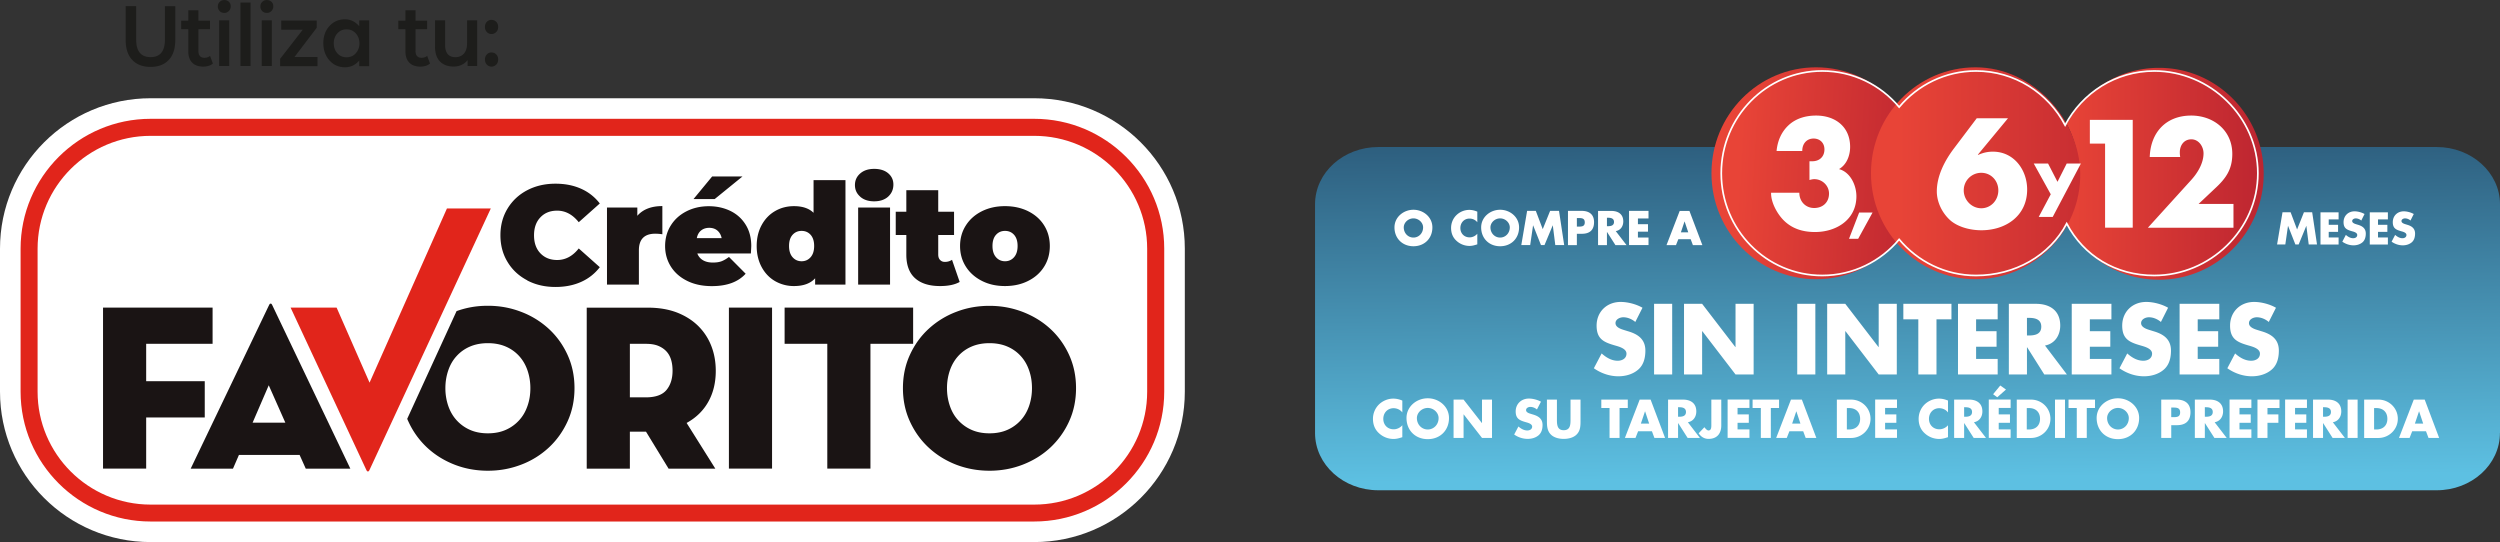
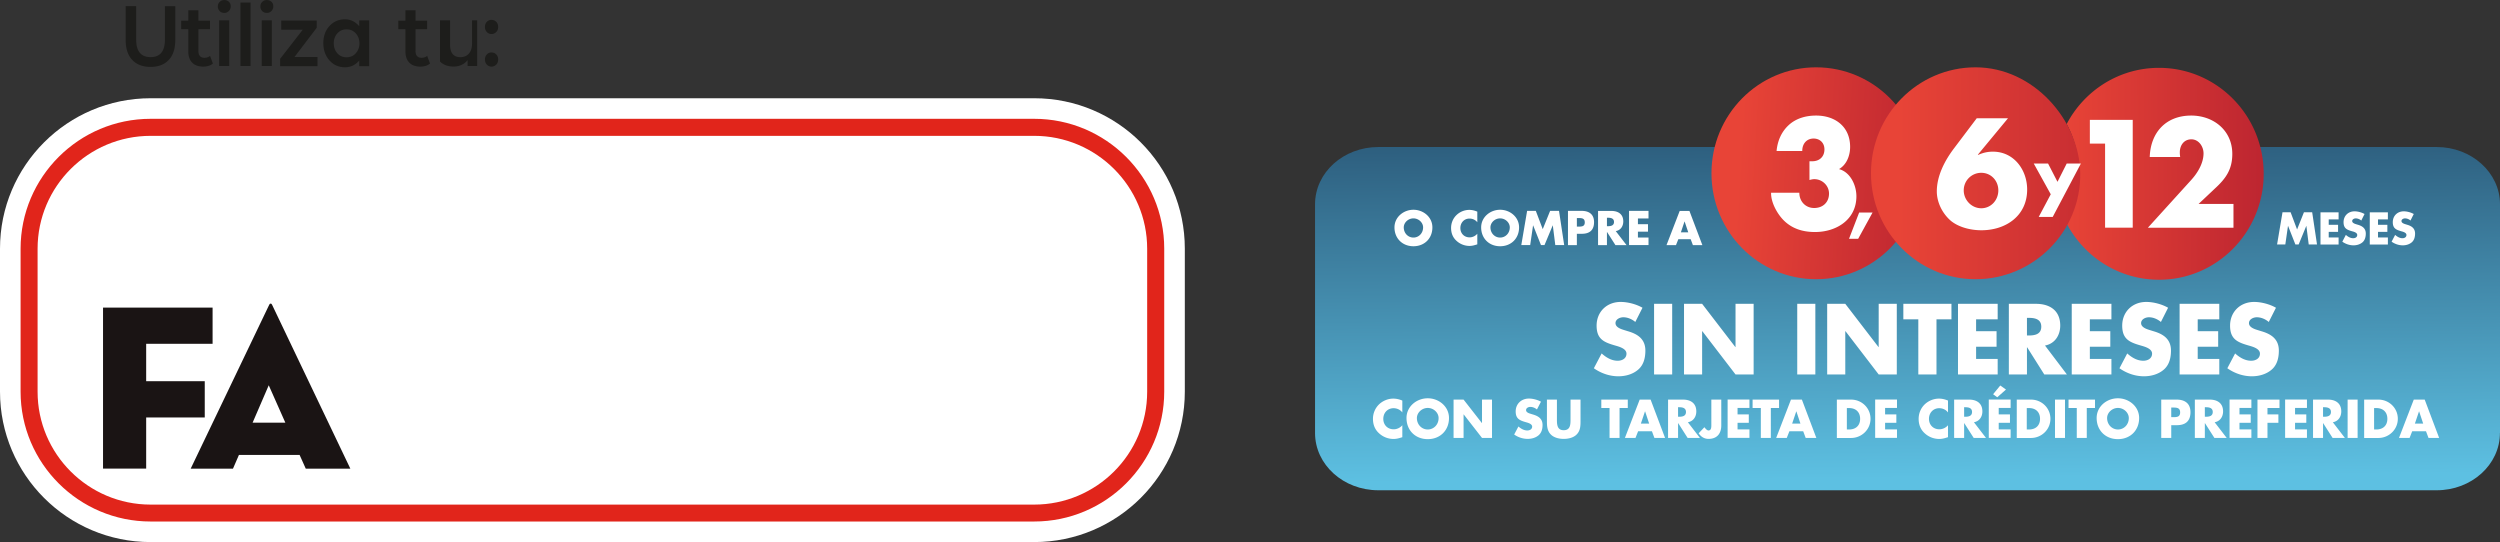
<svg xmlns="http://www.w3.org/2000/svg" width="558" height="121" viewBox="0 0 558 121" fill="none">
  <rect x="0" y="0" width="558" height="121" fill="#333333" stroke="none" />
  <path d="M33.618 21.928h197.216c18.56 0 33.618 15.037 33.618 33.57v31.923c0 18.534-15.072 33.57-33.618 33.57H33.618C15.058 120.991 0 105.955 0 87.421V55.498c0-18.533 15.058-33.57 33.618-33.57z" fill="#fff" />
  <path d="M230.848 116.401H33.618c-15.992 0-29.022-12.997-29.022-28.98V55.498c0-15.97 13.015-28.98 29.022-28.98h197.216c15.992 0 29.022 12.996 29.022 28.98V87.42c0 15.969-13.016 28.98-29.022 28.98h.014zm-197.23-86.08C19.713 30.32 8.39 41.611 8.39 55.511v31.923c0 13.886 11.308 25.192 25.228 25.192h197.216c13.905 0 25.214-11.292 25.214-25.192V55.512c0-13.885-11.309-25.192-25.214-25.192H33.618z" fill="#E1251B" />
  <path d="M22.996 68.655H47.45v8.087H32.626v8.349H45.7v8.086H32.626v11.408h-9.63v-35.93zM51.988 104.6h-9.425l17.524-36.572c.073-.174.175-.262.32-.262.147 0 .249.088.322.262L78.194 104.6h-9.95l-1.373-3.06h-13.54l-1.328 3.06h-.015zm7.996-18.607-3.604 8.35h7.31l-3.706-8.35z" fill="#1A1414" />
-   <path d="M82.44 104.964c-.073.174-.175.262-.32.262-.147 0-.249-.088-.322-.262l-16.94-36.31H75.13l7.354 16.756L99.76 46.523h9.791l-27.11 58.441z" fill="#E1251B" />
-   <path d="M159.643 104.6h-10.418l-5.034-8.247h-3.604v8.247h-9.63V68.67h13.657c2.437 0 4.582.364 6.464 1.078 1.868.729 3.444 1.72 4.742 2.987a12.76 12.76 0 0 1 2.933 4.459c.671 1.704 1.007 3.57 1.007 5.58 0 2.608-.554 4.91-1.663 6.892-1.109 1.996-2.729 3.57-4.845 4.735l6.406 10.199h-.015zm-15.496-15.91c2.16 0 3.707-.554 4.611-1.647.905-1.093 1.357-2.535 1.357-4.298 0-.889-.102-1.69-.321-2.419-.219-.728-.554-1.355-1.036-1.88-.481-.524-1.094-.946-1.838-1.252-.744-.306-1.664-.452-2.773-.452h-3.56v11.947h3.56zM162.693 68.655h9.63v35.93h-9.63v-35.93zM184.653 76.742h-9.528v-8.087h28.686v8.087h-9.528v27.843h-9.63V76.742z" fill="#1A1414" />
-   <path d="M220.853 105.066c-2.611 0-5.077-.451-7.412-1.34-2.335-.903-4.377-2.171-6.143-3.803-1.765-1.632-3.166-3.584-4.202-5.843-1.036-2.258-1.561-4.735-1.561-7.445s.525-5.201 1.561-7.445c1.036-2.259 2.437-4.196 4.202-5.814a19.032 19.032 0 0 1 6.143-3.773c2.335-.904 4.801-1.34 7.412-1.34 2.612 0 5.034.45 7.384 1.34 2.349.903 4.406 2.156 6.172 3.773 1.765 1.618 3.166 3.555 4.202 5.814 1.036 2.258 1.561 4.735 1.561 7.445s-.525 5.202-1.561 7.445a18.366 18.366 0 0 1-4.202 5.843c-1.766 1.632-3.823 2.9-6.172 3.803-2.35.903-4.801 1.34-7.384 1.34zm0-8.348c1.518 0 2.86-.263 4.028-.787a8.792 8.792 0 0 0 2.962-2.142c.817-.903 1.43-1.967 1.853-3.19.423-1.24.642-2.55.642-3.964 0-1.413-.204-2.725-.642-3.963-.423-1.238-1.036-2.302-1.853-3.19a8.525 8.525 0 0 0-2.962-2.114c-1.168-.51-2.51-.772-4.028-.772-1.517 0-2.859.263-4.027.772a8.525 8.525 0 0 0-2.962 2.113c-.817.904-1.43 1.967-1.853 3.191a12.138 12.138 0 0 0-.642 3.963c0 1.413.219 2.725.642 3.963.423 1.239 1.036 2.302 1.853 3.191a8.792 8.792 0 0 0 2.962 2.142c1.168.524 2.51.787 4.027.787zM122.45 73.362a19.017 19.017 0 0 0-6.172-3.774c-2.349-.903-4.801-1.34-7.383-1.34-2.583 0-4.786.407-6.99 1.194L90.889 93.483c.088.204.16.408.263.597a18.357 18.357 0 0 0 4.202 5.843c1.766 1.632 3.808 2.899 6.143 3.803 2.334.903 4.8 1.34 7.412 1.34s5.034-.451 7.383-1.34a18.837 18.837 0 0 0 6.173-3.803c1.765-1.632 3.166-3.584 4.202-5.843 1.036-2.258 1.561-4.735 1.561-7.445s-.525-5.202-1.561-7.445c-1.036-2.259-2.437-4.197-4.202-5.814l-.015-.014zm-4.713 17.236c-.423 1.239-1.036 2.302-1.853 3.191a8.792 8.792 0 0 1-2.962 2.142c-1.167.524-2.51.787-4.027.787-1.518 0-2.86-.263-4.028-.787a8.802 8.802 0 0 1-2.962-2.142c-.817-.903-1.43-1.967-1.853-3.19a12.144 12.144 0 0 1-.642-3.964c0-1.413.22-2.725.642-3.963.423-1.239 1.036-2.302 1.853-3.19a8.535 8.535 0 0 1 2.962-2.114c1.168-.51 2.51-.772 4.028-.772 1.517 0 2.86.262 4.027.772a8.525 8.525 0 0 1 2.962 2.113c.817.903 1.43 1.967 1.853 3.19.423 1.24.642 2.55.642 3.964 0 1.413-.204 2.725-.642 3.963zM117.678 62.565c-1.868-.976-3.342-2.346-4.392-4.094-1.065-1.749-1.591-3.745-1.591-5.96 0-2.214.526-4.21 1.591-5.959 1.065-1.748 2.524-3.118 4.392-4.094 1.867-.976 3.969-1.457 6.303-1.457 2.145 0 4.057.379 5.735 1.137a10.69 10.69 0 0 1 4.158 3.278l-4.698 4.181c-1.372-1.719-2.977-2.578-4.815-2.578-1.562 0-2.802.495-3.75 1.5-.949.991-1.416 2.332-1.416 4.007 0 1.676.467 3.016 1.416 4.007.948.99 2.188 1.5 3.75 1.5 1.853 0 3.458-.859 4.815-2.578l4.698 4.181a10.693 10.693 0 0 1-4.158 3.279c-1.678.757-3.59 1.136-5.735 1.136-2.334 0-4.436-.48-6.303-1.457v-.029zM147.838 45.998v6.294a10.43 10.43 0 0 0-1.576-.13c-2.436 0-3.662 1.238-3.662 3.715v7.65h-7.121V46.318h6.771v1.85c1.255-1.442 3.122-2.17 5.574-2.17h.014zM167.624 56.577h-11.98a2.895 2.895 0 0 0 1.255 1.5c.584.35 1.328.525 2.203.525.759 0 1.386-.087 1.912-.277.51-.19 1.079-.51 1.692-.976l3.721 3.745c-1.678 1.85-4.188 2.768-7.529 2.768-2.087 0-3.91-.379-5.486-1.151-1.576-.772-2.802-1.836-3.663-3.191-.861-1.37-1.298-2.9-1.298-4.59s.423-3.263 1.269-4.604c.846-1.355 2.014-2.404 3.502-3.162 1.488-.757 3.152-1.136 4.99-1.136 1.737 0 3.342.35 4.772 1.035 1.444.699 2.582 1.704 3.428 3.06.847 1.34 1.27 2.942 1.27 4.807 0 .102-.029.656-.088 1.661l.03-.014zm-8.668-17.193h6.771l-6.202 5.041h-4.727l4.158-5.041zm-2.48 12.064c-.482.394-.803.962-.949 1.705h5.545c-.146-.714-.467-1.268-.948-1.69-.482-.408-1.095-.612-1.824-.612-.73 0-1.343.204-1.824.597zM188.708 40.17v23.356h-6.77v-1.413c-1.036 1.151-2.612 1.734-4.728 1.734a8.361 8.361 0 0 1-4.173-1.078c-1.27-.729-2.276-1.763-3.021-3.133-.744-1.37-1.123-2.943-1.123-4.72 0-1.778.379-3.352 1.123-4.707.745-1.355 1.751-2.39 3.021-3.118 1.269-.728 2.67-1.078 4.173-1.078 1.911 0 3.371.496 4.377 1.486v-7.3h7.121v-.029zm-7.777 17.237c.525-.597.788-1.428.788-2.506 0-1.078-.263-1.894-.788-2.492-.526-.582-1.197-.874-2.014-.874-.817 0-1.488.292-2.013.875-.526.582-.788 1.413-.788 2.491s.262 1.909.788 2.506c.525.597 1.196.903 2.013.903s1.488-.306 2.014-.903zM192.006 43.9c-.788-.684-1.182-1.544-1.182-2.593 0-1.05.394-1.909 1.182-2.594.788-.684 1.824-1.02 3.108-1.02s2.349.321 3.123.977c.773.655 1.167 1.486 1.167 2.52 0 1.093-.394 1.982-1.167 2.696-.774.7-1.824 1.049-3.123 1.049-1.299 0-2.32-.335-3.108-1.02V43.9zm-.467 2.42h7.121v17.206h-7.121V46.32zM214.199 62.929c-1.066.612-2.539.918-4.378.918-2.422 0-4.275-.583-5.574-1.749-1.298-1.165-1.955-2.914-1.955-5.245v-4.4h-2.364v-5.187h2.364v-4.808h7.121v4.808h3.531v5.187h-3.531v4.342c0 .524.131.932.408 1.224.277.291.628.437 1.065.437.613 0 1.138-.16 1.605-.466l1.708 4.939zM219.16 62.696c-1.517-.773-2.714-1.822-3.575-3.177-.861-1.355-1.298-2.884-1.298-4.604 0-1.719.437-3.264 1.298-4.604.861-1.355 2.058-2.404 3.575-3.162 1.518-.757 3.239-1.136 5.151-1.136 1.911 0 3.662.379 5.18 1.136 1.517.758 2.714 1.807 3.56 3.162.846 1.355 1.269 2.885 1.269 4.604 0 1.72-.423 3.264-1.269 4.604-.846 1.355-2.043 2.42-3.56 3.177-1.518.772-3.254 1.15-5.18 1.15-1.926 0-3.633-.378-5.151-1.15zm7.179-5.29c.525-.597.788-1.427.788-2.505 0-1.079-.263-1.894-.788-2.492-.525-.583-1.196-.874-2.014-.874-.817 0-1.488.291-2.013.874-.525.583-.788 1.413-.788 2.492 0 1.078.263 1.908.788 2.506.525.597 1.196.903 2.013.903.818 0 1.489-.306 2.014-.903z" fill="#1A1414" />
  <g clip-path="url(#5l1o66swra)" fill="#1D1D1B">
-     <path d="m70.695 6.195-4.971 6.534h5.151v2.054h-8.349v-1.652l5.042-6.491h-4.791V4.585h7.918v1.62-.01zM80.176 5.856V4.554h2.225v10.219h-2.225v-1.26c-.852 1.006-1.914 1.503-3.177 1.503-1.403 0-2.555-.518-3.468-1.546-.912-1.027-1.363-2.319-1.363-3.854 0-1.536.451-2.807 1.363-3.802C74.454 4.808 75.606 4.31 77 4.31c1.243 0 2.306.52 3.177 1.546zm.05 3.802c0-.868-.27-1.599-.811-2.203-.541-.603-1.223-.9-2.065-.9-.842 0-1.523.297-2.064.9-.532.615-.792 1.345-.792 2.203 0 .858.26 1.61.791 2.224.542.604 1.223.9 2.065.9.842 0 1.524-.296 2.065-.9.541-.604.812-1.345.812-2.224zM29.513 13.374c-.972-1.037-1.464-2.52-1.464-4.458v-7.54h2.346v7.445c0 2.626 1.072 3.929 3.217 3.929s3.197-1.313 3.197-3.93V1.377h2.315v7.54c0 1.938-.48 3.42-1.453 4.458-.972 1.038-2.325 1.557-4.069 1.557-1.744 0-3.107-.519-4.08-1.557h-.01zM47.523 14.18c-.261.232-.592.402-.963.518-.38.117-.781.17-1.202.17-1.063 0-1.874-.297-2.456-.88-.581-.582-.872-1.44-.872-2.562V6.523h-1.593V4.617h1.593v-2.33h2.255v2.33h2.586v1.906h-2.586v4.85c0 .498.11.879.341 1.133.23.265.561.392.992.392.501 0 .932-.138 1.263-.424l.632 1.695.01.01zM95.983 14.18a2.6 2.6 0 0 1-.962.518c-.38.117-.782.17-1.203.17-1.062 0-1.874-.297-2.455-.88-.582-.582-.872-1.44-.872-2.562V6.523h-1.594V4.617h1.594v-2.33h2.255v2.33h2.586v1.906h-2.586v4.85c0 .498.11.879.34 1.133.231.265.562.392.993.392.501 0 .932-.138 1.263-.424l.631 1.695.01.01zM49.026 2.457c-.28-.275-.41-.614-.41-1.017 0-.402.14-.752.41-1.016.28-.276.621-.413 1.032-.413.411 0 .752.127 1.033.392.28.264.41.593.41.984 0 .424-.14.773-.41 1.06a1.38 1.38 0 0 1-1.043.434c-.42 0-.751-.138-1.032-.413l.01-.011zm-.11 2.086h2.255V14.73h-2.255V4.543zM53.667.572h2.255V14.73h-2.255V.572zM58.527 2.457c-.28-.275-.41-.614-.41-1.017 0-.402.14-.752.41-1.016.28-.276.622-.413 1.032-.413.412 0 .752.127 1.033.392.28.264.41.593.41.984 0 .424-.14.773-.41 1.06a1.38 1.38 0 0 1-1.042.434c-.421 0-.752-.138-1.033-.413l.01-.011zm-.11 2.086h2.255V14.73h-2.255V4.543zM106.506 4.543V14.73h-2.144v-1.302a3.595 3.595 0 0 1-1.353 1.059 4.221 4.221 0 0 1-1.754.37c-1.293 0-2.305-.381-3.047-1.133s-1.113-1.885-1.113-3.367V4.532h2.255v5.496c0 .911.2 1.6.592 2.055.391.455.952.678 1.673.678.802 0 1.444-.265 1.925-.795.471-.53.711-1.292.711-2.276V4.532h2.255v.011zM108.671 7.147c-.291-.296-.431-.677-.431-1.133 0-.455.14-.847.421-1.143.281-.297.631-.434 1.052-.434.421 0 .772.148 1.053.434.28.296.421.677.421 1.143 0 .466-.141.837-.431 1.133a1.422 1.422 0 0 1-1.053.445 1.42 1.42 0 0 1-1.052-.445h.02zm0 7.275c-.291-.296-.431-.677-.431-1.133 0-.455.14-.847.421-1.143.281-.297.631-.435 1.052-.435.421 0 .772.149 1.053.435.28.296.421.677.421 1.143 0 .466-.141.837-.431 1.133a1.422 1.422 0 0 1-1.053.445 1.42 1.42 0 0 1-1.052-.445h.02z" />
+     <path d="m70.695 6.195-4.971 6.534h5.151v2.054h-8.349v-1.652l5.042-6.491h-4.791V4.585h7.918v1.62-.01zM80.176 5.856V4.554h2.225v10.219h-2.225v-1.26c-.852 1.006-1.914 1.503-3.177 1.503-1.403 0-2.555-.518-3.468-1.546-.912-1.027-1.363-2.319-1.363-3.854 0-1.536.451-2.807 1.363-3.802C74.454 4.808 75.606 4.31 77 4.31c1.243 0 2.306.52 3.177 1.546zm.05 3.802c0-.868-.27-1.599-.811-2.203-.541-.603-1.223-.9-2.065-.9-.842 0-1.523.297-2.064.9-.532.615-.792 1.345-.792 2.203 0 .858.26 1.61.791 2.224.542.604 1.223.9 2.065.9.842 0 1.524-.296 2.065-.9.541-.604.812-1.345.812-2.224zM29.513 13.374c-.972-1.037-1.464-2.52-1.464-4.458v-7.54h2.346v7.445c0 2.626 1.072 3.929 3.217 3.929s3.197-1.313 3.197-3.93V1.377h2.315v7.54c0 1.938-.48 3.42-1.453 4.458-.972 1.038-2.325 1.557-4.069 1.557-1.744 0-3.107-.519-4.08-1.557h-.01zM47.523 14.18c-.261.232-.592.402-.963.518-.38.117-.781.17-1.202.17-1.063 0-1.874-.297-2.456-.88-.581-.582-.872-1.44-.872-2.562V6.523h-1.593V4.617h1.593v-2.33h2.255v2.33h2.586v1.906h-2.586v4.85c0 .498.11.879.341 1.133.23.265.561.392.992.392.501 0 .932-.138 1.263-.424l.632 1.695.01.01zM95.983 14.18a2.6 2.6 0 0 1-.962.518c-.38.117-.782.17-1.203.17-1.062 0-1.874-.297-2.455-.88-.582-.582-.872-1.44-.872-2.562V6.523h-1.594V4.617h1.594v-2.33h2.255v2.33h2.586v1.906h-2.586v4.85c0 .498.11.879.34 1.133.231.265.562.392.993.392.501 0 .932-.138 1.263-.424l.631 1.695.01.01zM49.026 2.457c-.28-.275-.41-.614-.41-1.017 0-.402.14-.752.41-1.016.28-.276.621-.413 1.032-.413.411 0 .752.127 1.033.392.28.264.41.593.41.984 0 .424-.14.773-.41 1.06a1.38 1.38 0 0 1-1.043.434c-.42 0-.751-.138-1.032-.413l.01-.011zm-.11 2.086h2.255V14.73h-2.255V4.543zM53.667.572h2.255V14.73h-2.255V.572zM58.527 2.457c-.28-.275-.41-.614-.41-1.017 0-.402.14-.752.41-1.016.28-.276.622-.413 1.032-.413.412 0 .752.127 1.033.392.28.264.41.593.41.984 0 .424-.14.773-.41 1.06a1.38 1.38 0 0 1-1.042.434c-.421 0-.752-.138-1.033-.413l.01-.011zm-.11 2.086h2.255V14.73h-2.255V4.543zM106.506 4.543V14.73h-2.144v-1.302a3.595 3.595 0 0 1-1.353 1.059 4.221 4.221 0 0 1-1.754.37c-1.293 0-2.305-.381-3.047-1.133V4.532h2.255v5.496c0 .911.2 1.6.592 2.055.391.455.952.678 1.673.678.802 0 1.444-.265 1.925-.795.471-.53.711-1.292.711-2.276V4.532h2.255v.011zM108.671 7.147c-.291-.296-.431-.677-.431-1.133 0-.455.14-.847.421-1.143.281-.297.631-.434 1.052-.434.421 0 .772.148 1.053.434.28.296.421.677.421 1.143 0 .466-.141.837-.431 1.133a1.422 1.422 0 0 1-1.053.445 1.42 1.42 0 0 1-1.052-.445h.02zm0 7.275c-.291-.296-.431-.677-.431-1.133 0-.455.14-.847.421-1.143.281-.297.631-.435 1.052-.435.421 0 .772.149 1.053.435.28.296.421.677.421 1.143 0 .466-.141.837-.431 1.133a1.422 1.422 0 0 1-1.053.445 1.42 1.42 0 0 1-1.052-.445h.02z" />
  </g>
  <path d="M557.985 96.649c0 7.052-6.318 12.778-14.124 12.778H307.643c-7.807 0-14.125-5.726-14.125-12.778V45.595c0-7.067 6.318-12.778 14.125-12.778h236.233c7.791 0 14.124 5.726 14.124 12.778v51.054h-.015z" fill="url(#9ktnyidvhb)" />
  <path d="m417.952 47.445-3.21 5.857h-2.043l2.262-5.857H417.952z" fill="#fff" />
  <path d="M481.892 15.143c-8.93 0-16.678 5.07-20.603 12.53a23.746 23.746 0 0 1 2.743 11.117c0 4.022-.992 7.795-2.743 11.117 3.925 7.46 11.673 12.53 20.603 12.53 12.899 0 23.361-10.592 23.361-23.647 0-13.055-10.462-23.647-23.361-23.647z" fill="url(#jz7ivgnczc)" />
  <path d="M405.36 62.321c12.902 0 23.361-10.587 23.361-23.647 0-13.06-10.459-23.648-23.361-23.648-12.901 0-23.36 10.588-23.36 23.648s10.459 23.647 23.36 23.647z" fill="url(#c2yawolnpd)" />
  <path d="M417.603 38.674c0-13.07 10.462-23.648 23.346-23.648s23.2 11.744 23.36 23.648c.175 13.055-10.462 23.647-23.36 23.647-12.899 0-23.346-10.592-23.346-23.647z" fill="url(#4ivtosveke)" />
-   <path d="M480.826 15.842c-8.609 0-16.094 4.896-19.888 12.094-3.793-7.198-11.279-12.094-19.888-12.094-6.872 0-13.03 3.133-17.159 8.058-4.129-4.925-10.287-8.058-17.174-8.058-12.446 0-22.529 10.214-22.529 22.832s10.083 22.817 22.529 22.817c6.887 0 13.045-3.133 17.174-8.057 4.129 4.924 10.287 8.057 17.159 8.057 8.624 0 16.445-4.386 20.239-11.584 3.793 7.198 10.928 11.584 19.537 11.584 12.447 0 23.127-10.214 23.127-22.817s-10.68-22.832-23.127-22.832z" stroke="#fff" stroke-width=".38" stroke-miterlimit="10" />
  <path d="M396.533 33.676c.248-2.52 1.255-4.444 2.772-5.813 1.518-1.37 3.619-2.07 6.056-2.07 4.26 0 7.587 2.492 7.587 6.994 0 1.909-.759 3.963-2.48 4.954 2.524.67 3.881 3.599 3.881 6.061 0 5.26-4.509 7.985-9.236 7.985-2.714 0-5.166-.729-7.092-2.71-1.415-1.472-2.772-3.963-2.714-6.061h6.304c0 1.908 1.357 3.409 3.312 3.409 1.955 0 3.312-1.282 3.312-3.22 0-1.821-1.547-3.22-3.283-3.22-.379 0-.729.102-1.08.19v-4.182h.628c1.576 0 2.714-.991 2.714-2.652 0-1.472-1.036-2.419-2.422-2.419-1.576 0-2.554 1.21-2.525 2.783h-5.734v-.029zM448.2 26.377l-6.741 8.144.058.059c1.065-.481 2.072-.729 3.313-.729 4.669 0 7.631 4.05 7.631 8.45 0 5.902-4.786 9.093-10.214 9.093-2.306 0-4.947-.612-6.77-2.07-1.897-1.602-3.181-4.123-3.181-6.6 0-3.482 1.765-6.862 3.808-9.572l5.107-6.76h6.989v-.015zm-2.174 16.114c0-2.17-1.634-3.92-3.808-3.92a3.902 3.902 0 0 0-3.911 3.92c0 2.171 1.766 3.992 3.911 3.992s3.808-1.777 3.808-3.992zM466.455 32.06v-5.304h9.571v24.056h-6.172V32.045h-3.399v.015zM498.511 45.522v5.303h-19.1l9.703-10.694c1.386-1.53 2.714-3.701 2.714-5.901 0-1.53-1.08-3.133-2.714-3.133s-2.582 1.311-2.582 2.929c0 .32.029.67.087 1.02h-6.799c.189-5.522 3.647-9.252 9.265-9.252 4.976 0 9.163 3.322 9.163 8.552 0 3.453-1.415 5.464-3.837 7.693l-3.692 3.483h7.792zM453.92 36.503h3.21l2.101 4.08 2.057-4.08h3.167l-6.289 11.918h-3.123l2.685-5.056-3.794-6.862h-.014zM509.44 47.373h1.824l1.444 3.846 1.532-3.846h1.839l1.079 7.197h-1.853l-.525-4.152h-.015l-1.707 4.152h-.729l-1.634-4.152h-.015l-.598 4.152h-1.839l1.211-7.197h-.014zM519.771 48.96v1.21h2.086v1.587h-2.086v1.239h2.203v1.588h-4.042v-7.198h4.042v1.589h-2.203v-.015zM527.023 49.223a1.9 1.9 0 0 0-1.226-.481c-.335 0-.788.204-.788.597 0 .394.496.583.817.685l.467.146c.993.291 1.751.801 1.751 1.967 0 .714-.175 1.457-.729 1.938-.555.48-1.299.684-2.014.684-.89 0-1.78-.306-2.495-.816l.788-1.515c.467.408 1.007.743 1.649.743.437 0 .89-.218.89-.728s-.73-.714-1.124-.816c-1.167-.335-1.926-.641-1.926-2.04s1.022-2.419 2.452-2.419c.715 0 1.59.233 2.232.598l-.73 1.457h-.014zM530.772 48.96v1.21h2.086v1.587h-2.086v1.239h2.203v1.588h-4.042v-7.198h4.042v1.589h-2.203v-.015zM538.024 49.223a1.902 1.902 0 0 0-1.226-.481c-.335 0-.788.204-.788.597 0 .394.496.583.817.685l.467.146c.992.291 1.751.801 1.751 1.967 0 .714-.175 1.457-.729 1.938-.555.48-1.299.684-2.014.684-.89 0-1.78-.306-2.495-.816l.788-1.515c.467.408 1.007.743 1.634.743.438 0 .89-.218.89-.728s-.729-.714-1.123-.816c-1.168-.335-1.926-.641-1.926-2.04s1.021-2.419 2.451-2.419c.715 0 1.59.233 2.232.598l-.729 1.457zM329.748 49.63c-.408-.539-1.065-.845-1.751-.845-1.211 0-2.043.933-2.043 2.113s.832 2.083 2.072 2.083c.642 0 1.299-.32 1.708-.816v2.375c-.657.204-1.139.35-1.751.35a4.288 4.288 0 0 1-2.875-1.122c-.846-.757-1.226-1.748-1.226-2.885 0-1.049.394-2.054 1.124-2.797a4.137 4.137 0 0 1 2.918-1.239c.642 0 1.226.146 1.81.394v2.375l.014.014zM339.057 50.752c0 2.477-1.78 4.21-4.231 4.21-2.451 0-4.231-1.748-4.231-4.21 0-2.302 2.028-3.934 4.231-3.934s4.231 1.617 4.231 3.934zm-6.391 0c0 1.311.978 2.273 2.16 2.273 1.182 0 2.16-.962 2.16-2.273 0-1.05-.978-2.01-2.16-2.01-1.182 0-2.16.96-2.16 2.01zM319.71 50.752c0 2.477-1.78 4.21-4.232 4.21-2.451 0-4.231-1.748-4.231-4.21 0-2.302 2.028-3.934 4.231-3.934 2.204 0 4.232 1.617 4.232 3.934zm-6.391 0c0 1.311.977 2.273 2.159 2.273s2.16-.962 2.16-2.273c0-1.05-.978-2.01-2.16-2.01-1.182 0-2.159.96-2.159 2.01zM340.838 47.066h1.955l1.547 4.08 1.648-4.08h1.985l1.153 7.634h-1.985l-.554-4.4h-.015l-1.838 4.4h-.788l-1.751-4.4h-.015l-.642 4.4h-1.984l1.298-7.635h-.014zM349.972 47.066h3.049c1.649 0 2.772.757 2.772 2.52s-.977 2.594-2.714 2.594h-1.123v2.535h-1.984v-7.649zm1.984 3.511h.336c.715 0 1.429 0 1.429-.932 0-.933-.656-.977-1.429-.977h-.336v1.909zM363.046 54.715h-2.48l-1.882-2.943h-.015v2.943h-1.984V47.08h2.976c1.518 0 2.656.714 2.656 2.346 0 1.05-.584 1.967-1.678 2.156l2.407 3.133zm-4.377-4.225h.19c.642 0 1.386-.117 1.386-.947s-.73-.947-1.386-.947h-.19v1.908-.014zM365.585 48.756v1.282h2.248v1.675h-2.248v1.312h2.364V54.7h-4.348v-7.635h4.348v1.69h-2.364zM374.603 53.39l-.526 1.325h-2.115l2.947-7.635h2.174l2.889 7.635h-2.116l-.496-1.326H374.603zm1.4-3.964h-.014l-.817 2.433h1.648l-.817-2.433zM312.998 92.06c-.452-.612-1.197-.948-1.955-.948-1.357 0-2.291 1.05-2.291 2.375 0 1.326.934 2.332 2.32 2.332.729 0 1.459-.35 1.926-.904v2.666c-.744.234-1.27.394-1.97.394a4.747 4.747 0 0 1-3.21-1.253c-.948-.845-1.372-1.967-1.372-3.235a4.49 4.49 0 0 1 1.255-3.132c.847-.86 2.058-1.384 3.269-1.384.715 0 1.371.16 2.028.437v2.666-.014zM323.416 93.297c0 2.769-1.985 4.721-4.743 4.721-2.757 0-4.742-1.952-4.742-4.72 0-2.594 2.277-4.4 4.742-4.4 2.466 0 4.743 1.82 4.743 4.4zm-7.165.015c0 1.472 1.095 2.55 2.422 2.55 1.328 0 2.423-1.078 2.423-2.55 0-1.18-1.095-2.258-2.423-2.258-1.327 0-2.422 1.078-2.422 2.258zM324.437 89.189h2.233l4.085 5.23h.029v-5.23h2.233v8.552h-2.233l-4.085-5.245h-.029v5.245h-2.233V89.19zM343.042 91.39c-.409-.336-.934-.57-1.474-.57-.409 0-.948.234-.948.715 0 .495.598.7.992.816l.569.175c1.196.35 2.116.947 2.116 2.33 0 .846-.205 1.72-.89 2.303-.672.568-1.562.801-2.437.801a5.247 5.247 0 0 1-3.006-.976l.948-1.792c.555.48 1.211.889 1.985.889.525 0 1.08-.263 1.08-.86s-.876-.845-1.357-.976c-1.401-.394-2.32-.758-2.32-2.419 0-1.66 1.24-2.87 2.962-2.87.861 0 1.926.277 2.684.7l-.89 1.719-.014.014zM352.774 89.189v4.808c0 1.107-.044 2.185-.905 3.016-.715.7-1.838.947-2.845.947-1.007 0-2.131-.248-2.846-.947-.846-.83-.904-1.923-.904-3.016v-4.808h2.232v4.502c0 1.107.073 2.331 1.518 2.331 1.444 0 1.517-1.21 1.517-2.331v-4.502h2.233zM361.484 97.741h-2.232v-6.673h-1.839v-1.88h5.91v1.88h-1.839v6.673zM365.629 96.255l-.584 1.486h-2.364l3.298-8.552h2.437l3.225 8.552h-2.379l-.554-1.486H365.629zm1.561-4.43h-.029l-.919 2.726h1.853l-.905-2.725zM379.447 97.741h-2.772l-2.102-3.292h-.029v3.292h-2.232V89.19h3.327c1.692 0 2.976.801 2.976 2.637 0 1.18-.656 2.2-1.882 2.419l2.699 3.511.015-.015zm-4.903-4.72h.219c.73 0 1.547-.131 1.547-1.064 0-.932-.817-1.063-1.547-1.063h-.219v2.127z" fill="#fff" />
  <path d="M384.189 89.189v5.77c0 1.806-.949 3.001-2.846 3.001-.948 0-1.692-.48-2.203-1.253l1.284-1.355c.248.335.598.728.905.728.657 0 .642-.786.642-1.253V89.19h2.232-.014zM387.822 91.068v1.428h2.509v1.88h-2.509v1.471h2.655v1.88h-4.873v-8.553h4.873v1.88h-2.655v.014zM395.249 97.741h-2.232v-6.673h-1.839v-1.88h5.91v1.88h-1.839v6.673zM399.393 96.255l-.584 1.486h-2.364l3.298-8.552h2.437l3.224 8.552h-2.378l-.555-1.486h-3.078zm1.561-4.43h-.029l-.92 2.726h1.854l-.905-2.725zM409.986 89.189h3.166c2.393 0 4.348 1.88 4.348 4.283 0 2.404-1.984 4.284-4.348 4.284h-3.166v-8.567zm2.232 6.673h.496c1.328 0 2.466-.729 2.466-2.39 0-1.53-1.007-2.39-2.437-2.39h-.525v4.794-.014zM420.755 91.068v1.428h2.51v1.88h-2.51v1.471h2.655v1.88h-4.873v-8.553h4.873v1.88h-2.655v.014zM434.792 92.058c-.452-.612-1.196-.947-1.955-.947-1.357 0-2.291 1.05-2.291 2.375 0 1.326.934 2.332 2.32 2.332.73 0 1.459-.35 1.926-.904v2.667c-.744.233-1.269.393-1.97.393a4.749 4.749 0 0 1-3.21-1.253c-.948-.845-1.371-1.967-1.371-3.235 0-1.165.437-2.287 1.254-3.132.847-.86 2.058-1.384 3.269-1.384.715 0 1.371.16 2.028.437v2.666-.014zM443.298 97.741h-2.772l-2.102-3.292h-.029v3.292h-2.232V89.19h3.327c1.692 0 2.976.801 2.976 2.637 0 1.18-.656 2.2-1.882 2.419l2.699 3.511.015-.015zm-4.903-4.72h.219c.73 0 1.547-.131 1.547-1.064 0-.932-.817-1.063-1.547-1.063h-.219v2.127zM446.114 91.068v1.428h2.51v1.88h-2.51v1.471h2.656v1.88h-4.874v-8.553h4.874v1.88h-2.656v.014zm-.336-2.404-.919-.67 1.605-1.952 1.27.903-1.941 1.72h-.015zM450.142 89.189h3.166c2.393 0 4.348 1.88 4.348 4.283 0 2.404-1.984 4.284-4.348 4.284h-3.166v-8.567zm2.232 6.673h.496c1.328 0 2.466-.729 2.466-2.39 0-1.53-1.007-2.39-2.437-2.39h-.525v4.794-.014zM460.91 97.741h-2.233V89.19h2.233v8.552zM465.768 97.741h-2.232v-6.673h-1.839v-1.88h5.91v1.88h-1.839v6.673zM477.456 93.297c0 2.769-1.984 4.721-4.742 4.721s-4.742-1.952-4.742-4.72c0-2.594 2.276-4.4 4.742-4.4s4.742 1.82 4.742 4.4zm-7.15.015c0 1.472 1.095 2.55 2.423 2.55 1.327 0 2.422-1.078 2.422-2.55 0-1.18-1.095-2.258-2.422-2.258-1.328 0-2.423 1.078-2.423 2.258zM482.389 89.189h3.414c1.839 0 3.108.845 3.108 2.812 0 1.967-1.094 2.9-3.035 2.9h-1.255v2.84h-2.232V89.19zm2.232 3.92h.38c.802 0 1.605 0 1.605-1.05 0-1.049-.744-1.093-1.605-1.093h-.38v2.142zM497.024 97.741h-2.773l-2.101-3.292h-.029v3.292h-2.232V89.19h3.326c1.693 0 2.977.801 2.977 2.637 0 1.18-.657 2.2-1.882 2.419l2.699 3.511.015-.015zm-4.903-4.72h.219c.729 0 1.547-.131 1.547-1.064 0-.932-.818-1.063-1.547-1.063h-.219v2.127zM499.853 91.068v1.428h2.51v1.88h-2.51v1.471h2.656v1.88h-4.873v-8.553h4.873v1.88h-2.656v.014zM506.1 91.068v1.428h2.437v1.88H506.1v3.365h-2.233V89.19h4.918v1.88h-2.7.015zM512.256 91.068v1.428h2.51v1.88h-2.51v1.471h2.656v1.88h-4.874v-8.553h4.874v1.88h-2.656v.014zM523.404 97.741h-2.772l-2.101-3.292h-.029v3.292h-2.233V89.19h3.327c1.692 0 2.977.801 2.977 2.637 0 1.18-.657 2.2-1.883 2.419l2.7 3.511.014-.015zm-4.902-4.72h.218c.73 0 1.547-.131 1.547-1.064 0-.932-.817-1.063-1.547-1.063h-.218v2.127zM526.22 97.741h-2.232V89.19h2.232v8.552zM527.68 89.189h3.166c2.393 0 4.348 1.88 4.348 4.283 0 2.404-1.984 4.284-4.348 4.284h-3.166v-8.567zm2.218 6.673h.496c1.328 0 2.466-.729 2.466-2.39 0-1.53-1.007-2.39-2.437-2.39h-.525v4.794-.014zM538.405 96.255l-.584 1.486h-2.364l3.298-8.552h2.437l3.224 8.552h-2.378l-.555-1.486h-3.078zm1.546-4.43h-.029l-.919 2.726h1.853l-.905-2.725zM365.001 71.865c-.744-.627-1.692-1.05-2.685-1.05-.744 0-1.736.438-1.736 1.312 0 .874 1.094 1.282 1.795 1.5l1.036.321c2.174.641 3.837 1.763 3.837 4.313 0 1.573-.365 3.176-1.605 4.24-1.211 1.049-2.845 1.486-4.421 1.486-1.955 0-3.881-.67-5.472-1.792l1.737-3.308c1.006.904 2.203 1.632 3.589 1.632.949 0 1.955-.48 1.955-1.588 0-1.107-1.59-1.544-2.451-1.792-2.539-.729-4.217-1.399-4.217-4.459 0-3.06 2.247-5.289 5.37-5.289 1.576 0 3.487.496 4.873 1.297l-1.605 3.177zM373.231 83.579h-4.042V67.814h4.042V83.58zM375.872 67.814h4.042l7.412 9.646h.044v-9.646h4.041V83.58h-4.041l-7.413-9.66h-.043v9.66h-4.042V67.814zM405.186 83.579h-4.042V67.814h4.042V83.58zM407.826 67.814h4.041l7.413 9.646h.044v-9.646h4.041V83.58h-4.041l-7.413-9.66h-.044v9.66h-4.041V67.814zM432.209 83.579h-4.042V71.282h-3.342v-3.468h10.74v3.468h-3.342v12.297h-.014zM441.065 71.282v2.637h4.568v3.468h-4.568v2.724h4.816v3.468h-8.857V67.814h8.857v3.468h-4.816zM461.317 83.579h-5.034l-3.823-6.061h-.043v6.061h-4.042V67.814h6.055c3.079 0 5.414 1.486 5.414 4.852 0 2.17-1.197 4.05-3.4 4.458l4.888 6.455h-.015zm-8.9-8.698h.394c1.327 0 2.801-.248 2.801-1.967 0-1.72-1.488-1.967-2.801-1.967h-.394v3.934zM466.454 71.282v2.637h4.567v3.468h-4.567v2.724h4.815v3.468h-8.857V67.814h8.857v3.468h-4.815zM482.315 71.865c-.744-.627-1.693-1.05-2.685-1.05-.744 0-1.736.438-1.736 1.312 0 .874 1.094 1.282 1.794 1.5l1.036.321c2.174.641 3.838 1.763 3.838 4.313 0 1.573-.365 3.176-1.605 4.24-1.211 1.049-2.846 1.486-4.421 1.486-1.956 0-3.882-.67-5.472-1.792l1.736-3.308c1.007.904 2.204 1.632 3.59 1.632.948 0 1.955-.48 1.955-1.588 0-1.107-1.591-1.544-2.451-1.792-2.539-.729-4.217-1.399-4.217-4.459 0-3.06 2.247-5.289 5.369-5.289 1.576 0 3.488.496 4.874 1.297l-1.605 3.177zM490.53 71.282v2.637h4.567v3.468h-4.567v2.724h4.815v3.468h-8.857V67.814h8.857v3.468h-4.815zM506.391 71.865c-.744-.627-1.692-1.05-2.684-1.05-.745 0-1.737.438-1.737 1.312 0 .874 1.095 1.282 1.795 1.5l1.036.321c2.174.641 3.837 1.763 3.837 4.313 0 1.573-.364 3.176-1.605 4.24-1.211 1.049-2.845 1.486-4.421 1.486-1.955 0-3.881-.67-5.471-1.792l1.736-3.308c1.007.904 2.203 1.632 3.589 1.632.949 0 1.956-.48 1.956-1.588 0-1.107-1.591-1.544-2.452-1.792-2.539-.729-4.217-1.399-4.217-4.459 0-3.06 2.247-5.289 5.37-5.289 1.576 0 3.487.496 4.873 1.297l-1.605 3.177zM417.952 47.445l-3.21 5.857h-2.043l2.262-5.857H417.952z" fill="#fff" />
  <defs>
    <linearGradient id="9ktnyidvhb" x1="426.197" y1="125.017" x2="425.193" y2="2.977" gradientUnits="userSpaceOnUse">
      <stop offset=".15" stop-color="#5DC0E2" />
      <stop offset="1" stop-color="#1B3958" />
    </linearGradient>
    <linearGradient id="jz7ivgnczc" x1="507.208" y1="38.659" x2="460.341" y2="38.908" gradientUnits="userSpaceOnUse">
      <stop stop-color="#BB2430" />
      <stop offset="1" stop-color="#E84437" />
    </linearGradient>
    <linearGradient id="c2yawolnpd" x1="432.238" y1="40.277" x2="388.026" y2="37.617" gradientUnits="userSpaceOnUse">
      <stop stop-color="#BB2430" />
      <stop offset="1" stop-color="#E84437" />
    </linearGradient>
    <linearGradient id="4ivtosveke" x1="482.738" y1="38.834" x2="423.804" y2="38.6" gradientUnits="userSpaceOnUse">
      <stop stop-color="#BB2430" />
      <stop offset="1" stop-color="#E84437" />
    </linearGradient>
    <clipPath id="5l1o66swra">
      <path fill="#fff" transform="translate(28.05) scale(1.002)" d="M0 0h83v15H0z" />
    </clipPath>
  </defs>
</svg>